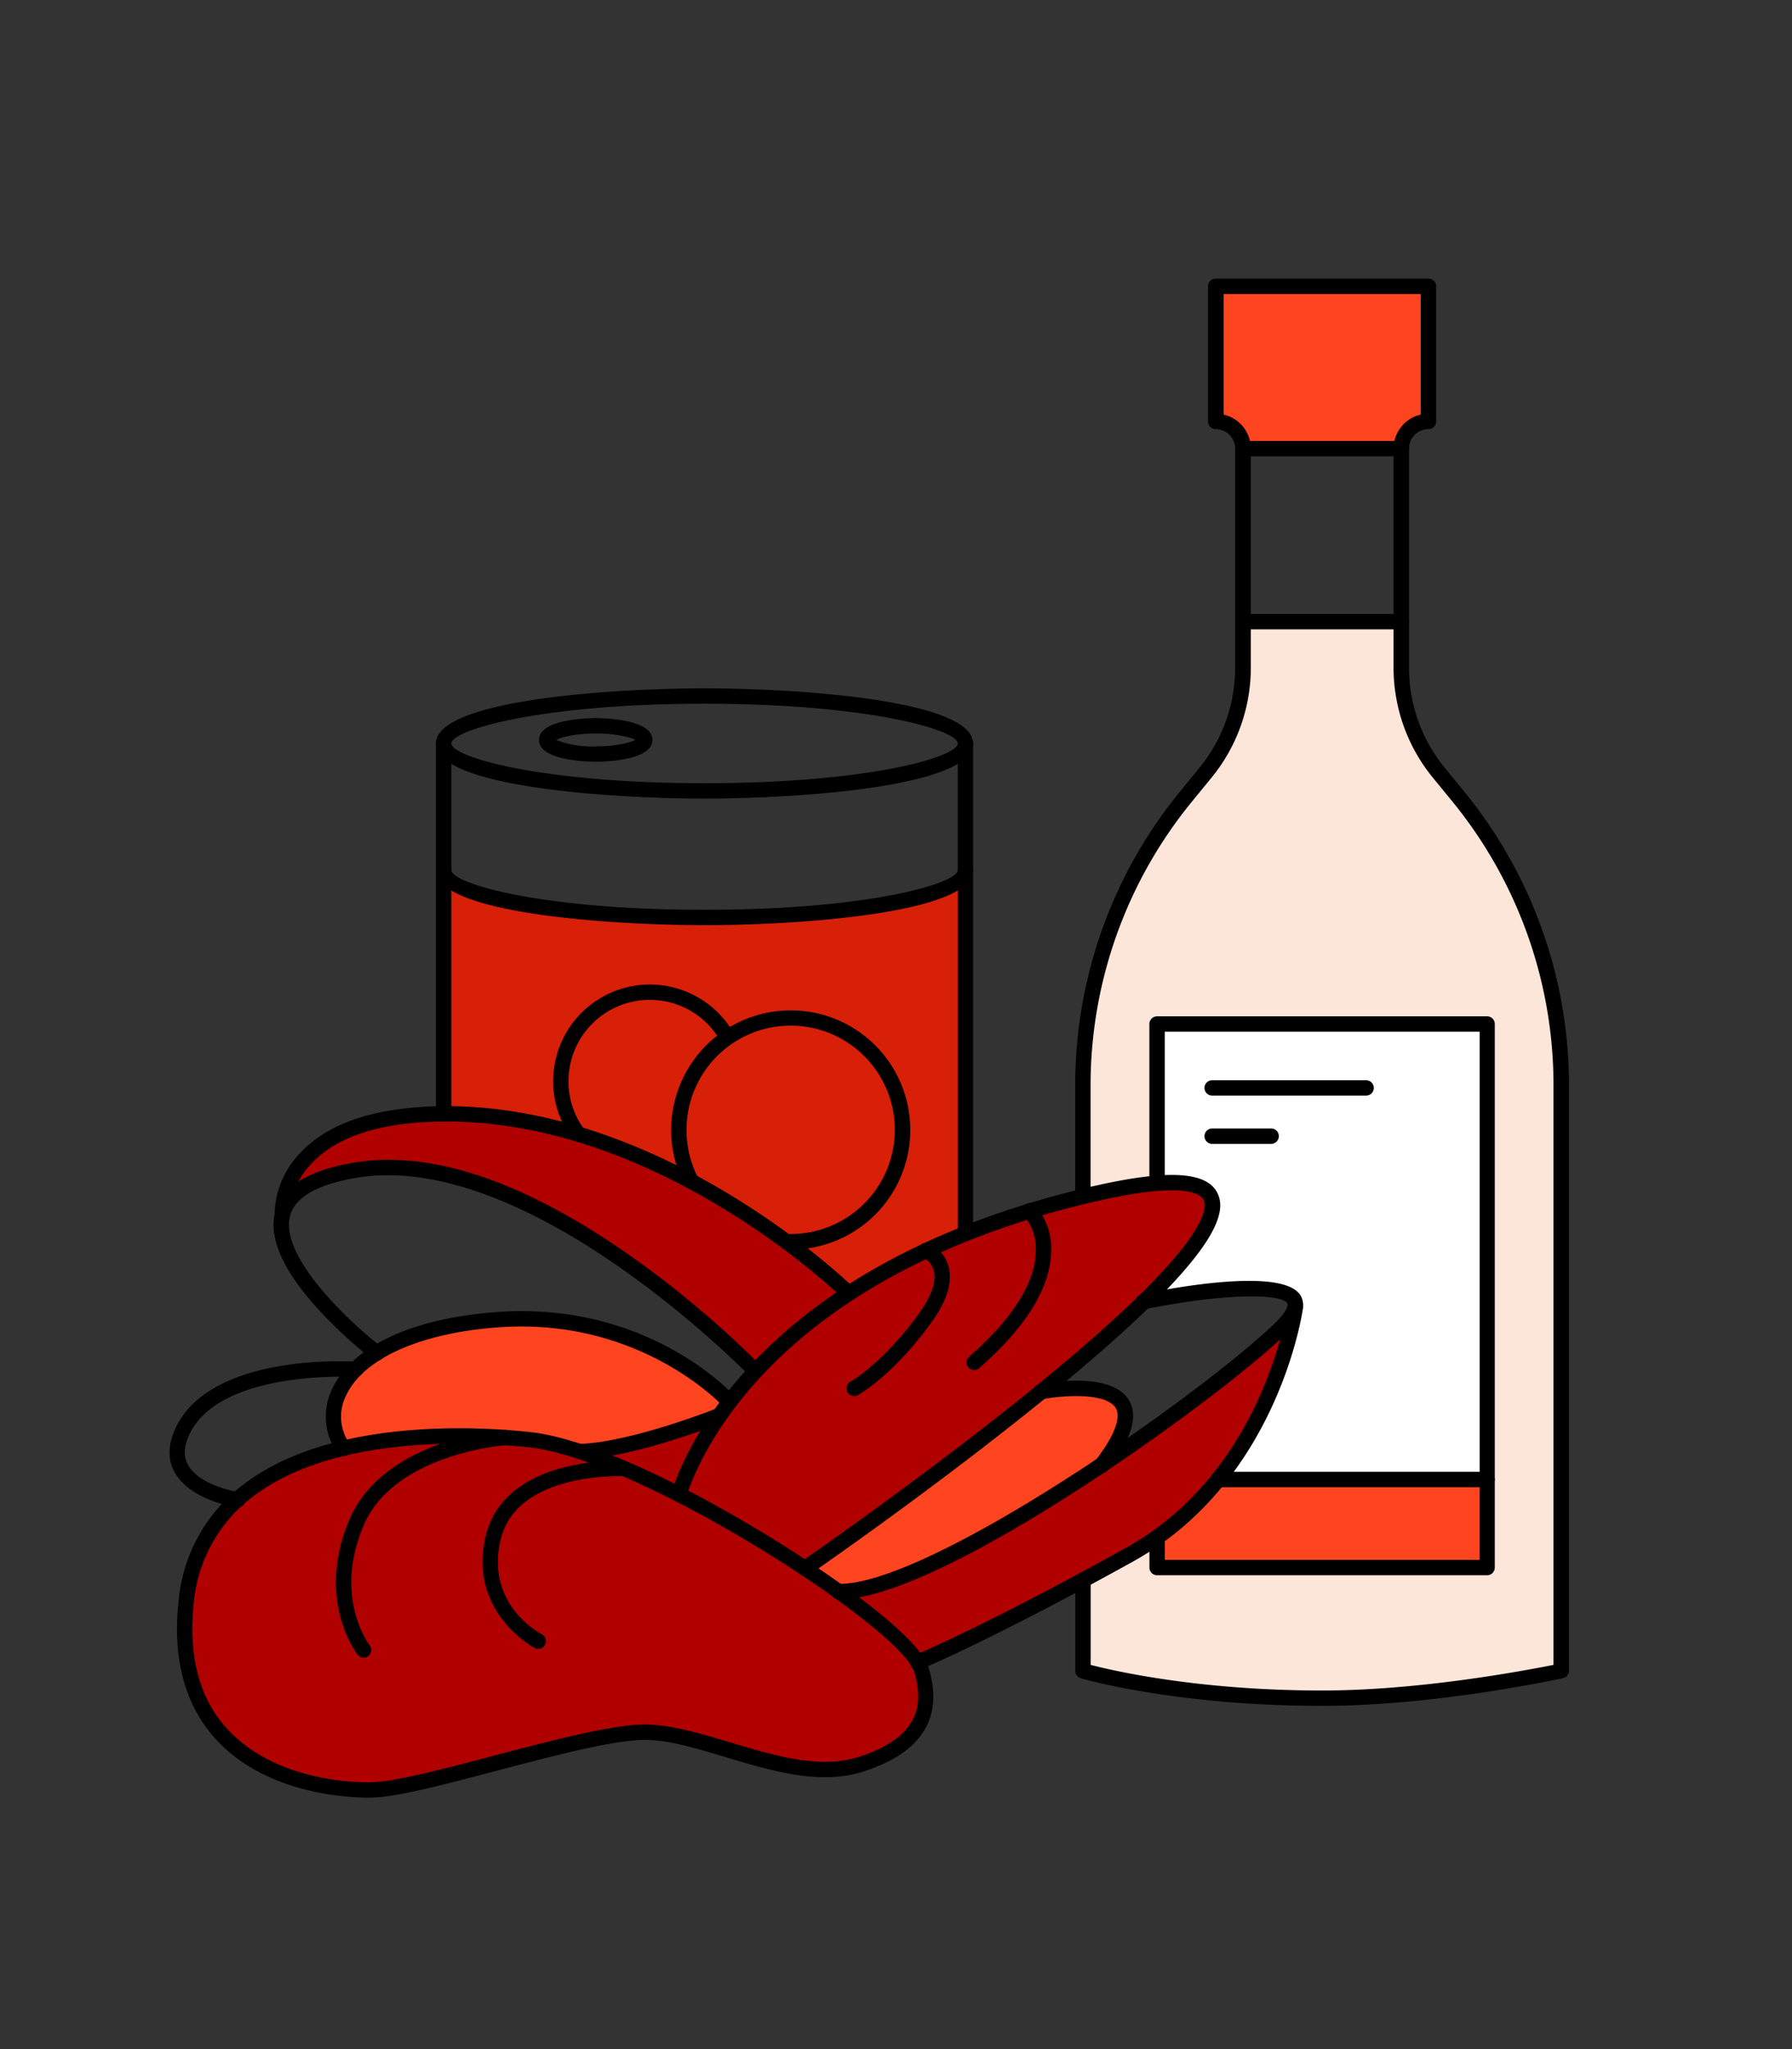
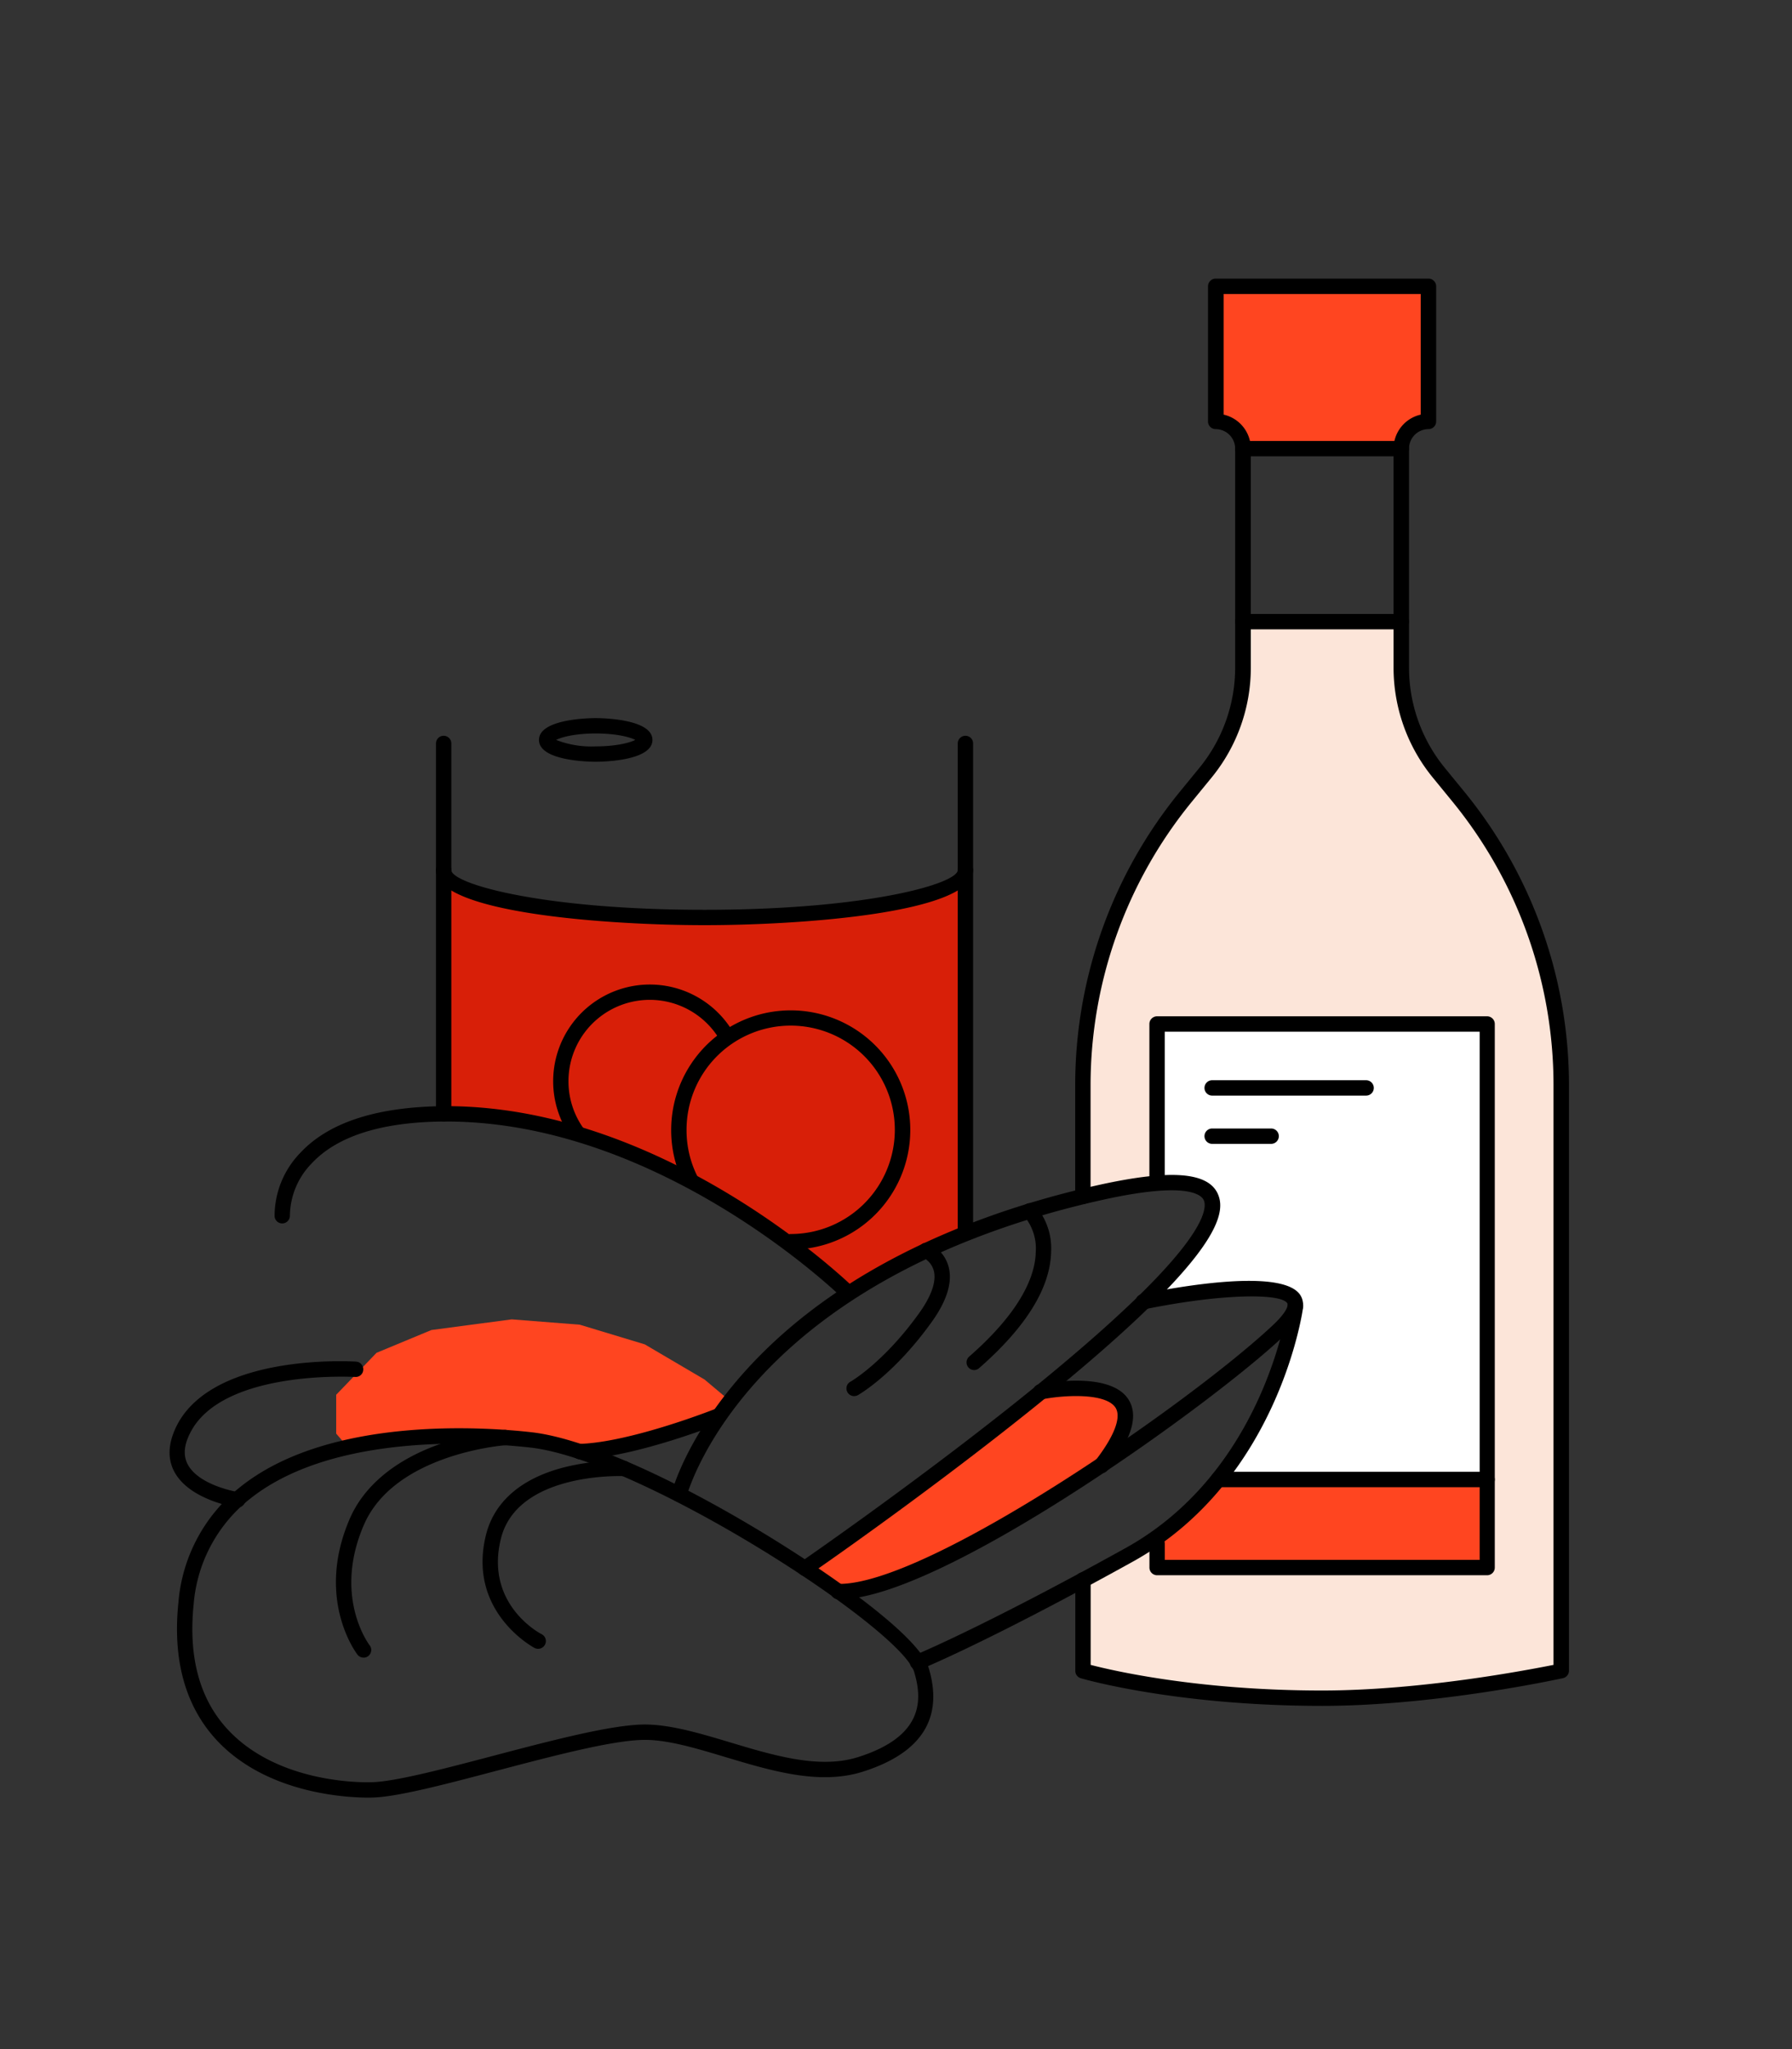
<svg xmlns="http://www.w3.org/2000/svg" viewBox="0 0 350 400">
  <rect x="0" y="0" width="350" height="400" fill="#333333" stroke="none" />
  <defs>
    <style>.cls-1{fill:#d81f08;}.cls-2{fill:#fce5d9;}.cls-3{fill:#ff4520;}.cls-4{fill:#fff;}.cls-5{fill:#b00000;}</style>
  </defs>
  <g id="Layer_6" data-name="Layer 6">
    <path class="cls-1" d="M86.65,172a121.51,121.51,0,0,0,36.21,6.69c19.41.35,36.36-.48,36.36-.48l15.22-2L188.56,172l-.81,69-22,11.39-18.19-14.36-18.81-10.65-17-6.41-19.28-3.59H86.65Z" />
    <path class="cls-2" d="M211.52,308.41v17.71s16.43,4.13,30,4.73,33.88-.25,33.88-.25l29.55-4.48V205.7l-2.43-14.56-5.2-15.4L288,159.63,276.75,146l-3.06-15.66v-9H242.75l-.24,10.82-1.5,8.18-5,9.75-9.09,11.7-9.17,17.3-4.36,14.57-1.86,14.69-.26,24.88L226,229.76l.23-30.06,63.91.79L290,306l-64,0-.89-5.33Z" />
    <polygon class="cls-3" points="237.44 55.88 278.99 55.88 278.99 81.19 275.08 84.01 273.69 87.58 242.75 87.58 240.75 83.43 237.44 82.27 237.44 55.88" />
    <polygon class="cls-4" points="226.22 199.7 290.13 200.49 289.97 305.97 225.99 306 225.99 300.04 236.75 290.21 245.92 276.35 252.44 258.65 251.79 252.94 245.25 251.15 224.48 252.94 231.06 246.8 235.73 238.83 236.75 233.19 231.26 230.81 225.99 230.81 226.22 199.7" />
    <polygon class="cls-3" points="237.91 288.44 290.13 288.44 290.13 305.32 225.99 306 225.99 300.04 237.91 288.44" />
-     <path class="cls-5" d="M230.47,275.29s-13.92,8.81-30.29,20.26a103.75,103.75,0,0,1-34.45,15.14l9.37,9.57L157.46,306h0l40-29.6,25.06-21.48,12.54-14.62,1.69-5.31-1.8-3.26-6.63-.83L207,234.66l-27.82,10.18-13.48,7.6-15.45-12.19-15.51-9.4-18.42-9.06-20.6-3.9-20.94.67-13.06,5.68-6.63,8.82,10-3.7,17.72-1.45,18.39,6.25,17.67,9.92,28.24,23.13,3.5-2.79L149.12,266l-9.65,10.78-23.12,6.63,16.24,8.37,5.93,3.39-12.79-6.73-19-6.81L84.56,280l-15.1,2.2-19.2,7.52L40,300.67,36.34,313l-.27,13.27,5.43,10.13,9.15,7.89,10.54,3.92,14,1,11.48-2.39,30.8-7.62,10.5-.95,17.94,4.43,15.53,2.75,10.76-2.58,7-5.79,1.42-8.08-2.84-6,1.42,1.45,40.93-21,14.25-9.61,6.44-9.84,6.57-11.72,5.17-14.92Z" />
    <polygon class="cls-3" points="84.26 259.63 99.94 257.55 113.23 258.59 125.93 262.43 137.6 269.29 142.47 273.38 139.47 276.73 113.77 283.54 101.23 280.29 85.47 279.85 68.11 282.7 65.66 279.85 65.66 272.27 73.54 264.08 84.26 259.63" />
    <polygon class="cls-3" points="203.26 271.03 213.41 271.23 219.36 274.45 219.36 278.56 216.93 283.54 195.09 298.48 180.47 306 164.83 310.66 157.46 305.95 203.26 271.03" />
  </g>
  <g id="Layer_2" data-name="Layer 2">
-     <path d="M137.6,155.89c-18.14,0-52.45-2.24-52.45-10.76s34.31-10.76,52.45-10.76,52.46,2.25,52.46,10.76S155.75,155.89,137.6,155.89Zm0-18.52c-32,0-49.45,5.13-49.45,7.76s17.45,7.76,49.45,7.76,49.46-5.12,49.46-7.76S169.6,137.37,137.6,137.37Z" />
    <path d="M137.6,180.6c-18.14,0-52.45-2.25-52.45-10.76a1.5,1.5,0,0,1,3,0c0,2.63,17.45,7.76,49.45,7.76s49.46-5.13,49.46-7.76a1.5,1.5,0,1,1,3,0C190.06,178.35,155.75,180.6,137.6,180.6Z" />
    <path d="M86.65,218.93a1.5,1.5,0,0,1-1.5-1.5v-72.3a1.5,1.5,0,0,1,3,0v72.3A1.5,1.5,0,0,1,86.65,218.93Z" />
    <path d="M188.56,241.75a1.5,1.5,0,0,1-1.5-1.5V145.13a1.5,1.5,0,0,1,3,0v95.12A1.51,1.51,0,0,1,188.56,241.75Z" />
    <path d="M116.35,148.7c-1.13,0-11.08-.12-11.08-4.26s10-4.26,11.08-4.26,11.08.12,11.08,4.26S117.49,148.7,116.35,148.7Zm-7.73-4.26a19,19,0,0,0,7.73,1.26c4,0,6.69-.72,7.73-1.26-1-.55-3.73-1.26-7.73-1.26S109.67,143.89,108.62,144.44Zm15.9.31h0Z" />
    <path d="M154.44,243.89a1.5,1.5,0,0,1,0-3,20.34,20.34,0,1,0-20.35-20.34,20.08,20.08,0,0,0,2.08,9,1.5,1.5,0,1,1-2.7,1.32,23.08,23.08,0,0,1-2.38-10.28,23.35,23.35,0,1,1,23.35,23.34Z" />
    <path d="M112.68,222.52a1.51,1.51,0,0,1-1.23-.63,18.88,18.88,0,1,1,31.77-20.35,1.5,1.5,0,1,1-2.59,1.52,15.88,15.88,0,0,0-29.6,8,15.78,15.78,0,0,0,2.87,9.11,1.49,1.49,0,0,1-.36,2.09A1.46,1.46,0,0,1,112.68,222.52Z" />
    <path d="M72,350.91c-4.43,0-20.11-.79-29.82-11.37-6-6.57-8.5-15.57-7.33-26.75a32,32,0,0,1,12-22.46c17.4-14,48.05-11.76,57-10.74,10,1.13,27.15,8.63,45.88,20.06,13.45,8.2,29.8,19.9,31.63,25.87,3,9.86-1.34,16.71-12.92,20.35-8.39,2.63-17.73-.17-26.77-2.88-5.86-1.76-11.39-3.42-16-3.35-6.14.1-17.55,3.1-28.58,6C87,348.3,77.52,350.81,72.63,350.9Zm17.59-69.1c-12.63,0-29.74,1.91-40.87,10.86a29.14,29.14,0,0,0-10.89,20.44c-1.07,10.28,1.13,18.5,6.56,24.4C53.78,347.74,69.51,348,72.57,347.9c4.53-.09,13.88-2.55,23.77-5.15,11.2-2.95,22.79-6,29.29-6.11,5.06-.07,10.85,1.65,16.93,3.47,8.6,2.59,17.5,5.26,25,2.9,13.1-4.12,12.52-11.45,11-16.61h0c-2.64-8.65-53.37-41.39-75-43.83A127.25,127.25,0,0,0,89.59,281.81Z" />
    <path d="M105.08,321.86a1.52,1.52,0,0,1-.68-.17c-.13-.07-13.17-7-9.5-22,1.59-6.48,6.82-11.05,15.14-13.22a43.8,43.8,0,0,1,11.85-1.32,1.5,1.5,0,0,1,1.42,1.57,1.48,1.48,0,0,1-1.57,1.43c-.2,0-20.72-.84-23.92,12.26-3.11,12.68,7.5,18.38,8,18.61a1.51,1.51,0,0,1-.69,2.84Z" />
    <path d="M71,323.58a1.48,1.48,0,0,1-1.18-.58c-.34-.45-8.24-11-1.49-26.57,2.83-6.49,9-11.54,17.79-14.61a51.59,51.59,0,0,1,12.43-2.7,1.5,1.5,0,0,1,.21,3c-.22,0-21.64,1.63-27.67,15.51s.82,23.17,1.11,23.55a1.5,1.5,0,0,1-1.2,2.41Z" />
    <path d="M157.18,307.64A1.48,1.48,0,0,1,156,307a1.49,1.49,0,0,1,.38-2.08c.21-.15,21.52-14.84,41.8-31,11.89-9.48,21.1-17.6,27.38-24.13,10.13-10.54,10.06-14.34,9.56-15.49s-3.48-3.66-19.54-.13c-20.12,4.43-48.11,14.07-67.21,34.83-11.4,12.39-14.25,23-14.28,23.14a1.5,1.5,0,0,1-2.9-.75c.12-.46,3-11.34,14.83-24.26,19.62-21.44,48.31-31.35,68.92-35.89,13.78-3,21.06-2.44,22.94,1.87,1.8,4.14-.16,13.13-37.84,43.16-20.37,16.24-41.74,31-42,31.14A1.47,1.47,0,0,1,157.18,307.64Z" />
    <path d="M164,312.19h-.29a1.5,1.5,0,0,1,0-3h0c17.5.3,69.26-35.75,85-50.6,2.59-2.45,2.94-3.76,2.74-4.14-1.06-2-12.51-2-27.88,1.13a1.5,1.5,0,0,1-.6-2.94c6.54-1.36,28.14-5.33,31.14.42,1.59,3.05-2.12,6.56-3.34,7.71C236.74,274.08,183.74,312.18,164,312.19Z" />
    <path d="M179.21,326a1.51,1.51,0,0,1-1.39-.94,1.5,1.5,0,0,1,.83-1.95c.13-.06,13.28-5.46,41.14-20.89,27.27-15.1,31.69-47.18,31.73-47.5a1.5,1.5,0,0,1,3,.38c0,.34-4.63,33.89-33.26,49.74-28.05,15.54-41.33,21-41.46,21A1.46,1.46,0,0,1,179.21,326Z" />
    <path d="M215.08,287.6a1.47,1.47,0,0,1-.92-.32,1.5,1.5,0,0,1-.26-2.1c3.72-4.79,5.13-8.47,4-10.35-1.79-2.9-9.73-2.57-14.32-1.68a1.5,1.5,0,1,1-.57-2.94c1.42-.28,14-2.56,17.44,3.05,1.94,3.15.59,7.65-4.15,13.76A1.51,1.51,0,0,1,215.08,287.6Z" />
    <path d="M190.29,267.45a1.5,1.5,0,0,1-1-2.63c10.51-9.18,12.9-16.12,13-20.33a9.83,9.83,0,0,0-2.26-7.09,1.5,1.5,0,0,1,2.11-2.13,12.74,12.74,0,0,1,3.15,9.21c-.2,7-4.93,14.62-14.07,22.6A1.49,1.49,0,0,1,190.29,267.45Z" />
    <path d="M166.82,272.53a1.5,1.5,0,0,1-.73-2.81c.06,0,6.58-3.79,13.5-13.48,2.4-3.37,3.36-6.24,2.76-8.3a4.07,4.07,0,0,0-2.1-2.47,1.5,1.5,0,0,1,1.12-2.78,7.05,7.05,0,0,1,3.85,4.4c.89,3-.19,6.69-3.19,10.89-7.35,10.28-14.19,14.2-14.47,14.36A1.54,1.54,0,0,1,166.82,272.53Z" />
-     <path d="M147.54,269.11a1.46,1.46,0,0,1-1.08-.46c-.43-.44-43.23-44.36-76.83-38.74-7.7,1.29-12.08,3.82-13,7.54-2,8.11,12.18,21.11,17.82,25.44a1.5,1.5,0,1,1-1.82,2.38,90.06,90.06,0,0,1-10.4-9.61c-6.9-7.55-9.77-13.92-8.52-18.94s6.43-8.27,15.43-9.77c14.82-2.48,32.73,3.46,53.22,17.66a195.26,195.26,0,0,1,26.26,22,1.5,1.5,0,0,1-1.08,2.54Z" />
    <path d="M113.23,284.86a1.5,1.5,0,0,1-1.5-1.46,1.48,1.48,0,0,1,1.45-1.54c10.09-.31,26.56-6.84,26.72-6.91a1.5,1.5,0,0,1,1.12,2.79c-.7.28-17.12,6.79-27.75,7.11Z" />
-     <path d="M67.08,284.2a1.5,1.5,0,0,1-1.23-.65A12.27,12.27,0,0,1,64.94,271c4-8.32,15.81-13.75,32.41-14.9,29.18-2,45.56,15.78,46.24,16.54a1.5,1.5,0,0,1-2.23,2c-.16-.17-16.14-17.48-43.8-15.55-15.26,1.06-26.45,6-29.91,13.21a9.22,9.22,0,0,0,.66,9.58,1.51,1.51,0,0,1-1.23,2.36Z" />
    <path d="M46.34,294.24l-.23,0c-.39-.06-9.38-1.51-12.18-7.18-1.33-2.69-1-5.79.82-9.2,7.5-13.63,33.69-12.13,34.8-12.06a1.5,1.5,0,0,1,1.4,1.59,1.47,1.47,0,0,1-1.59,1.4c-.25,0-25.4-1.45-32,10.52-1.39,2.53-1.64,4.63-.76,6.42,2.1,4.27,9.87,5.53,9.94,5.54a1.5,1.5,0,0,1-.22,3Z" />
    <path d="M165.73,253.94a1.5,1.5,0,0,1-1.06-.43c-.35-.35-35.46-34.58-77.49-34.58h-.52c-12.13.09-20.81,2.84-25.8,8.19a14.87,14.87,0,0,0-4.24,10.11,1.51,1.51,0,0,1-1.41,1.59,1.49,1.49,0,0,1-1.58-1.41,17.73,17.73,0,0,1,5-12.34c5.58-6,15-9,28-9.14h.54c43.28,0,79.24,35.09,79.6,35.45a1.49,1.49,0,0,1,0,2.12A1.51,1.51,0,0,1,165.73,253.94Z" />
    <path d="M258.22,333c-28.69,0-47-5.34-47.13-5.4a1.49,1.49,0,0,1-1.07-1.44V308.41a1.5,1.5,0,0,1,3,0V325c4.25,1.1,20.89,5,45.2,5,19.4,0,40.12-4,45.2-5V211.76a87.49,87.49,0,0,0-19.64-55.16l-4-4.89a33.88,33.88,0,0,1-7.6-21.35V87.58a6.81,6.81,0,0,1,5.3-6.64V57.39H239V80.94a6.81,6.81,0,0,1,5.3,6.64v42.78a33.88,33.88,0,0,1-7.6,21.35l-4,4.89A87.49,87.49,0,0,0,213,211.76v21.77a1.5,1.5,0,0,1-3,0V211.76a90.5,90.5,0,0,1,20.32-57.06l4-4.89a30.87,30.87,0,0,0,6.92-19.45V87.58a3.81,3.81,0,0,0-3.8-3.81,1.5,1.5,0,0,1-1.5-1.5V55.89a1.5,1.5,0,0,1,1.5-1.5H279a1.5,1.5,0,0,1,1.5,1.5V82.27a1.5,1.5,0,0,1-1.5,1.5,3.81,3.81,0,0,0-3.8,3.81v42.78a30.89,30.89,0,0,0,6.92,19.45l4,4.89a90.5,90.5,0,0,1,20.32,57.06V326.12a1.5,1.5,0,0,1-1.17,1.47C305,327.64,280.75,333,258.22,333Z" />
    <path d="M273.69,89.08H242.75a1.5,1.5,0,0,1,0-3h30.94a1.5,1.5,0,0,1,0,3Z" />
    <path d="M273.69,122.85H242.75a1.5,1.5,0,0,1,0-3h30.94a1.5,1.5,0,0,1,0,3Z" />
    <path d="M290.45,307.5H226a1.5,1.5,0,0,1-1.5-1.5v-4.65a1.5,1.5,0,0,1,3,0v3.15H289V201.39H227.49v29.42a1.5,1.5,0,0,1-3,0V199.89a1.5,1.5,0,0,1,1.5-1.5h64.46a1.5,1.5,0,0,1,1.5,1.5V306A1.5,1.5,0,0,1,290.45,307.5Z" />
    <path d="M290.45,290.31H237.92a1.5,1.5,0,0,1,0-3h52.53a1.5,1.5,0,0,1,0,3Z" />
    <path d="M266.82,213.87H236.75a1.5,1.5,0,0,1,0-3h30.07a1.5,1.5,0,0,1,0,3Z" />
    <path d="M248.27,223.29H236.75a1.5,1.5,0,0,1,0-3h11.52a1.5,1.5,0,0,1,0,3Z" />
  </g>
</svg>